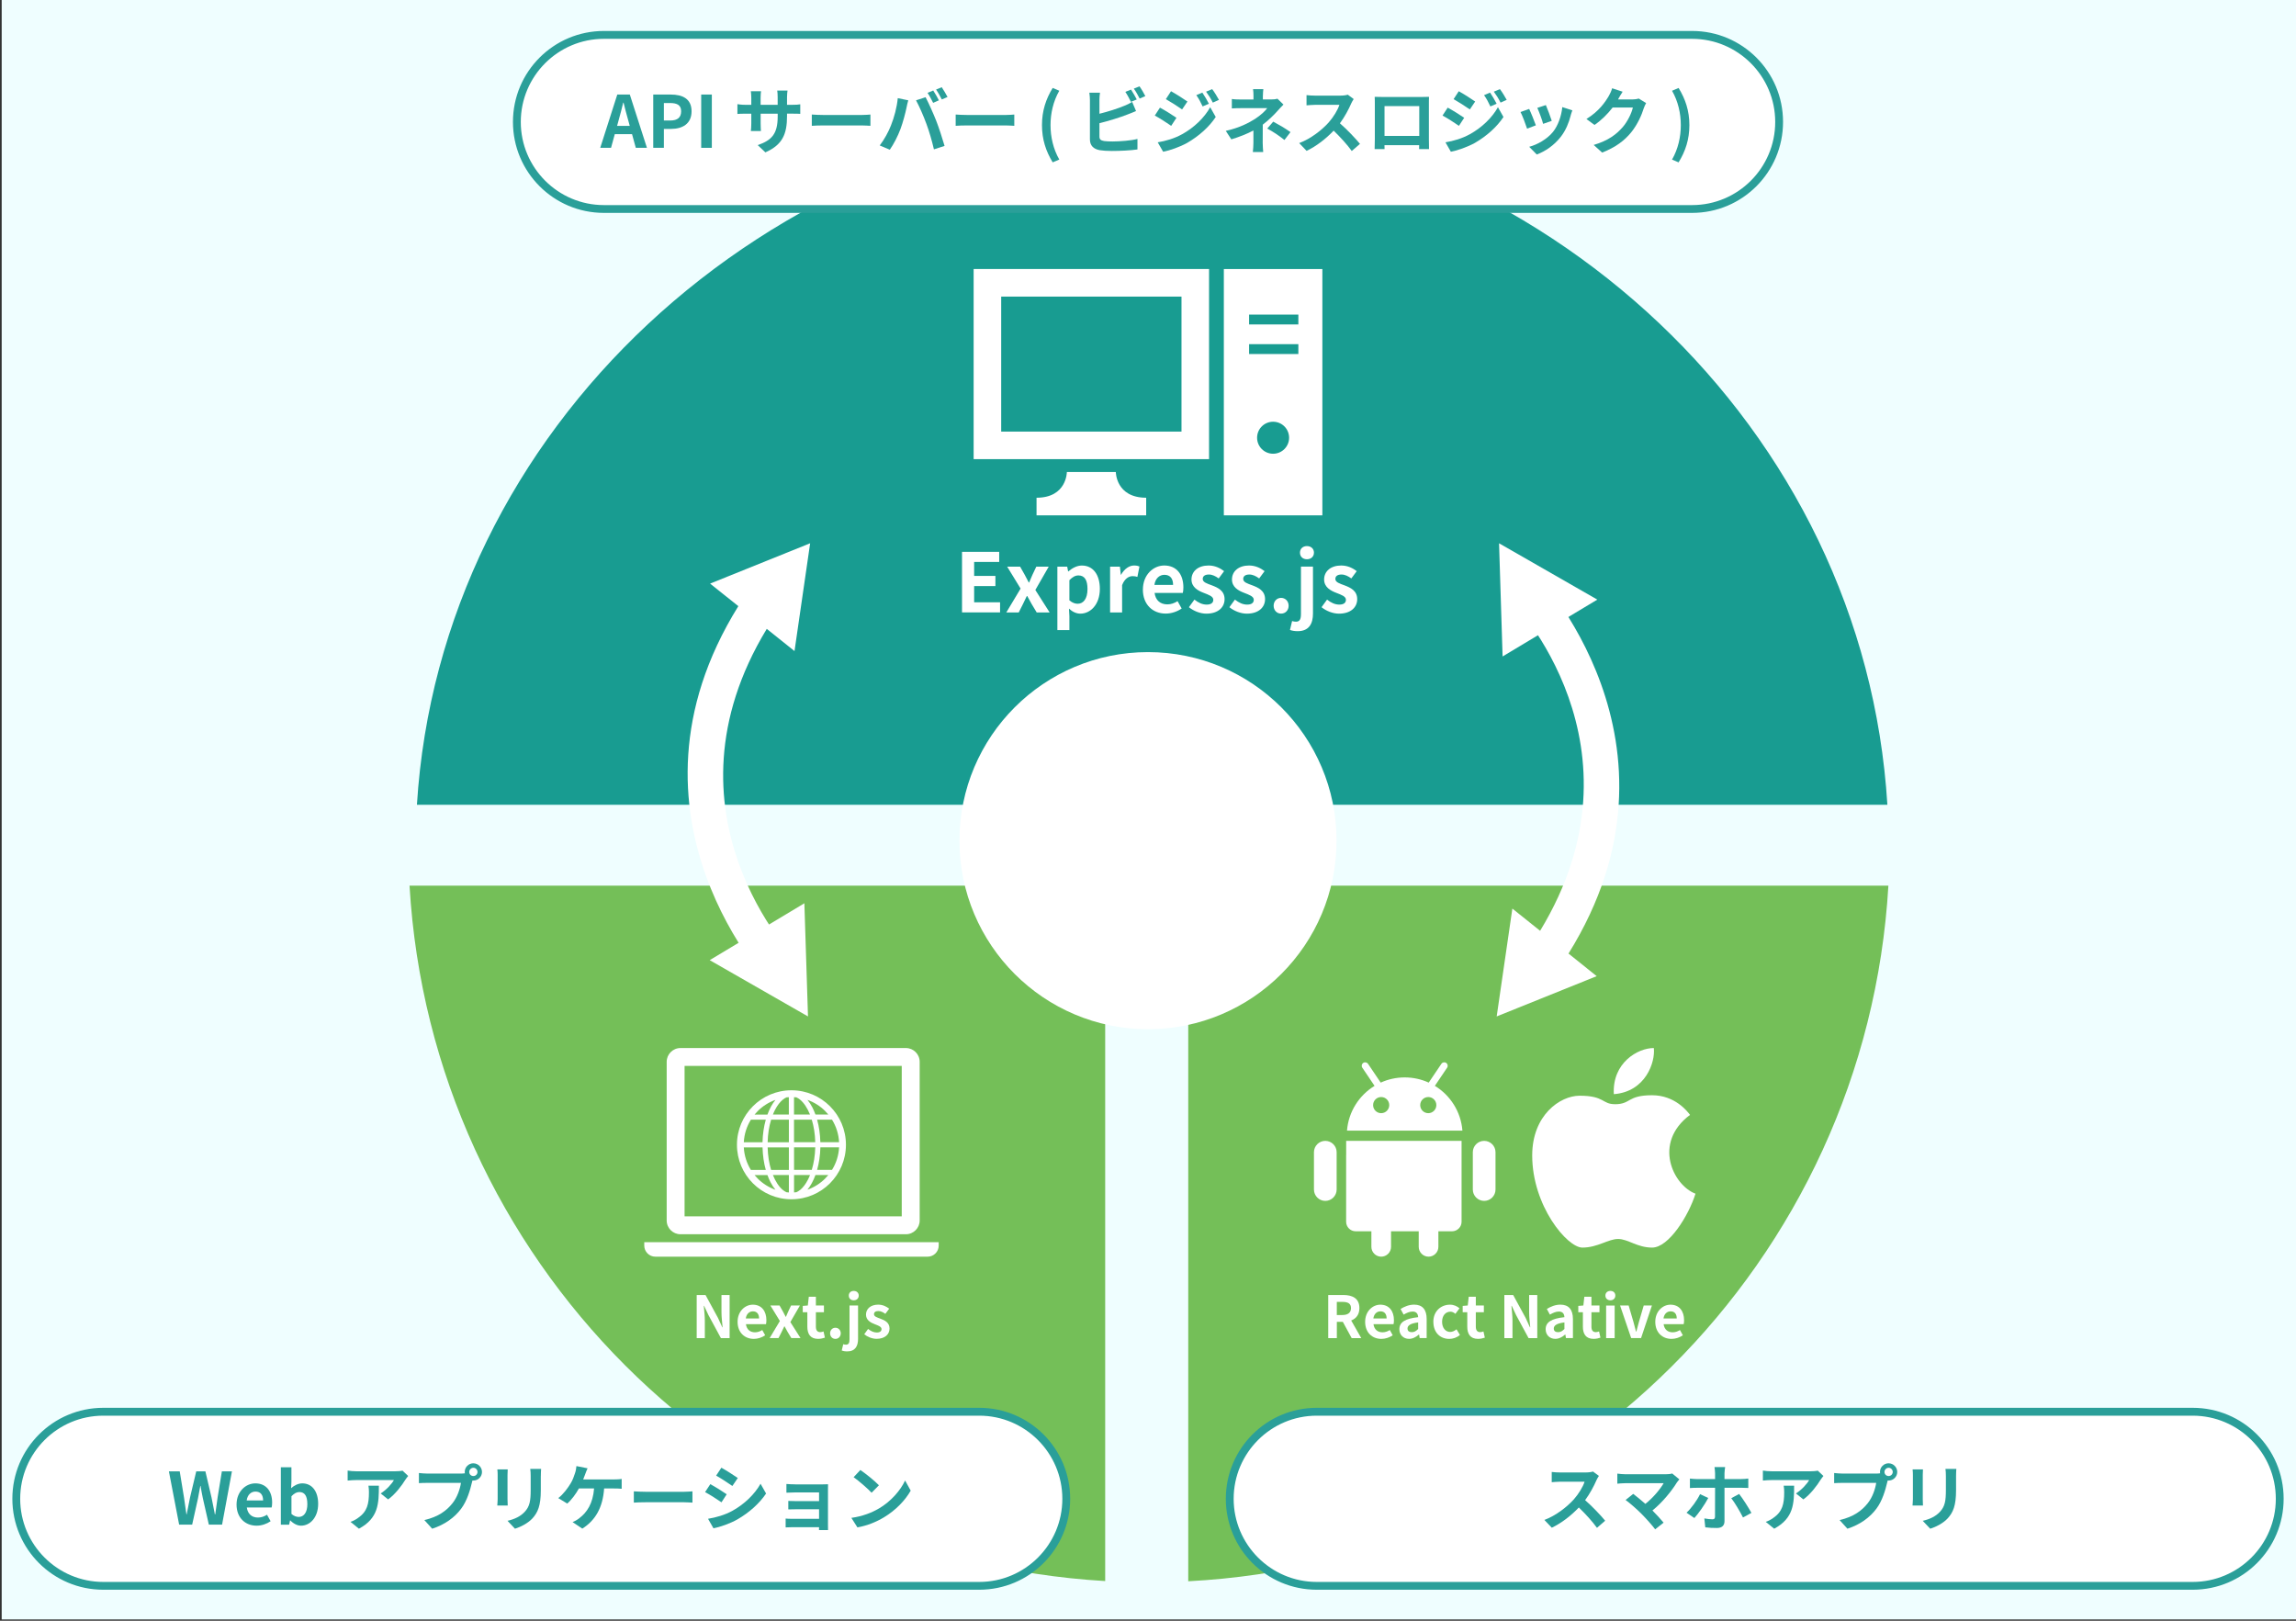
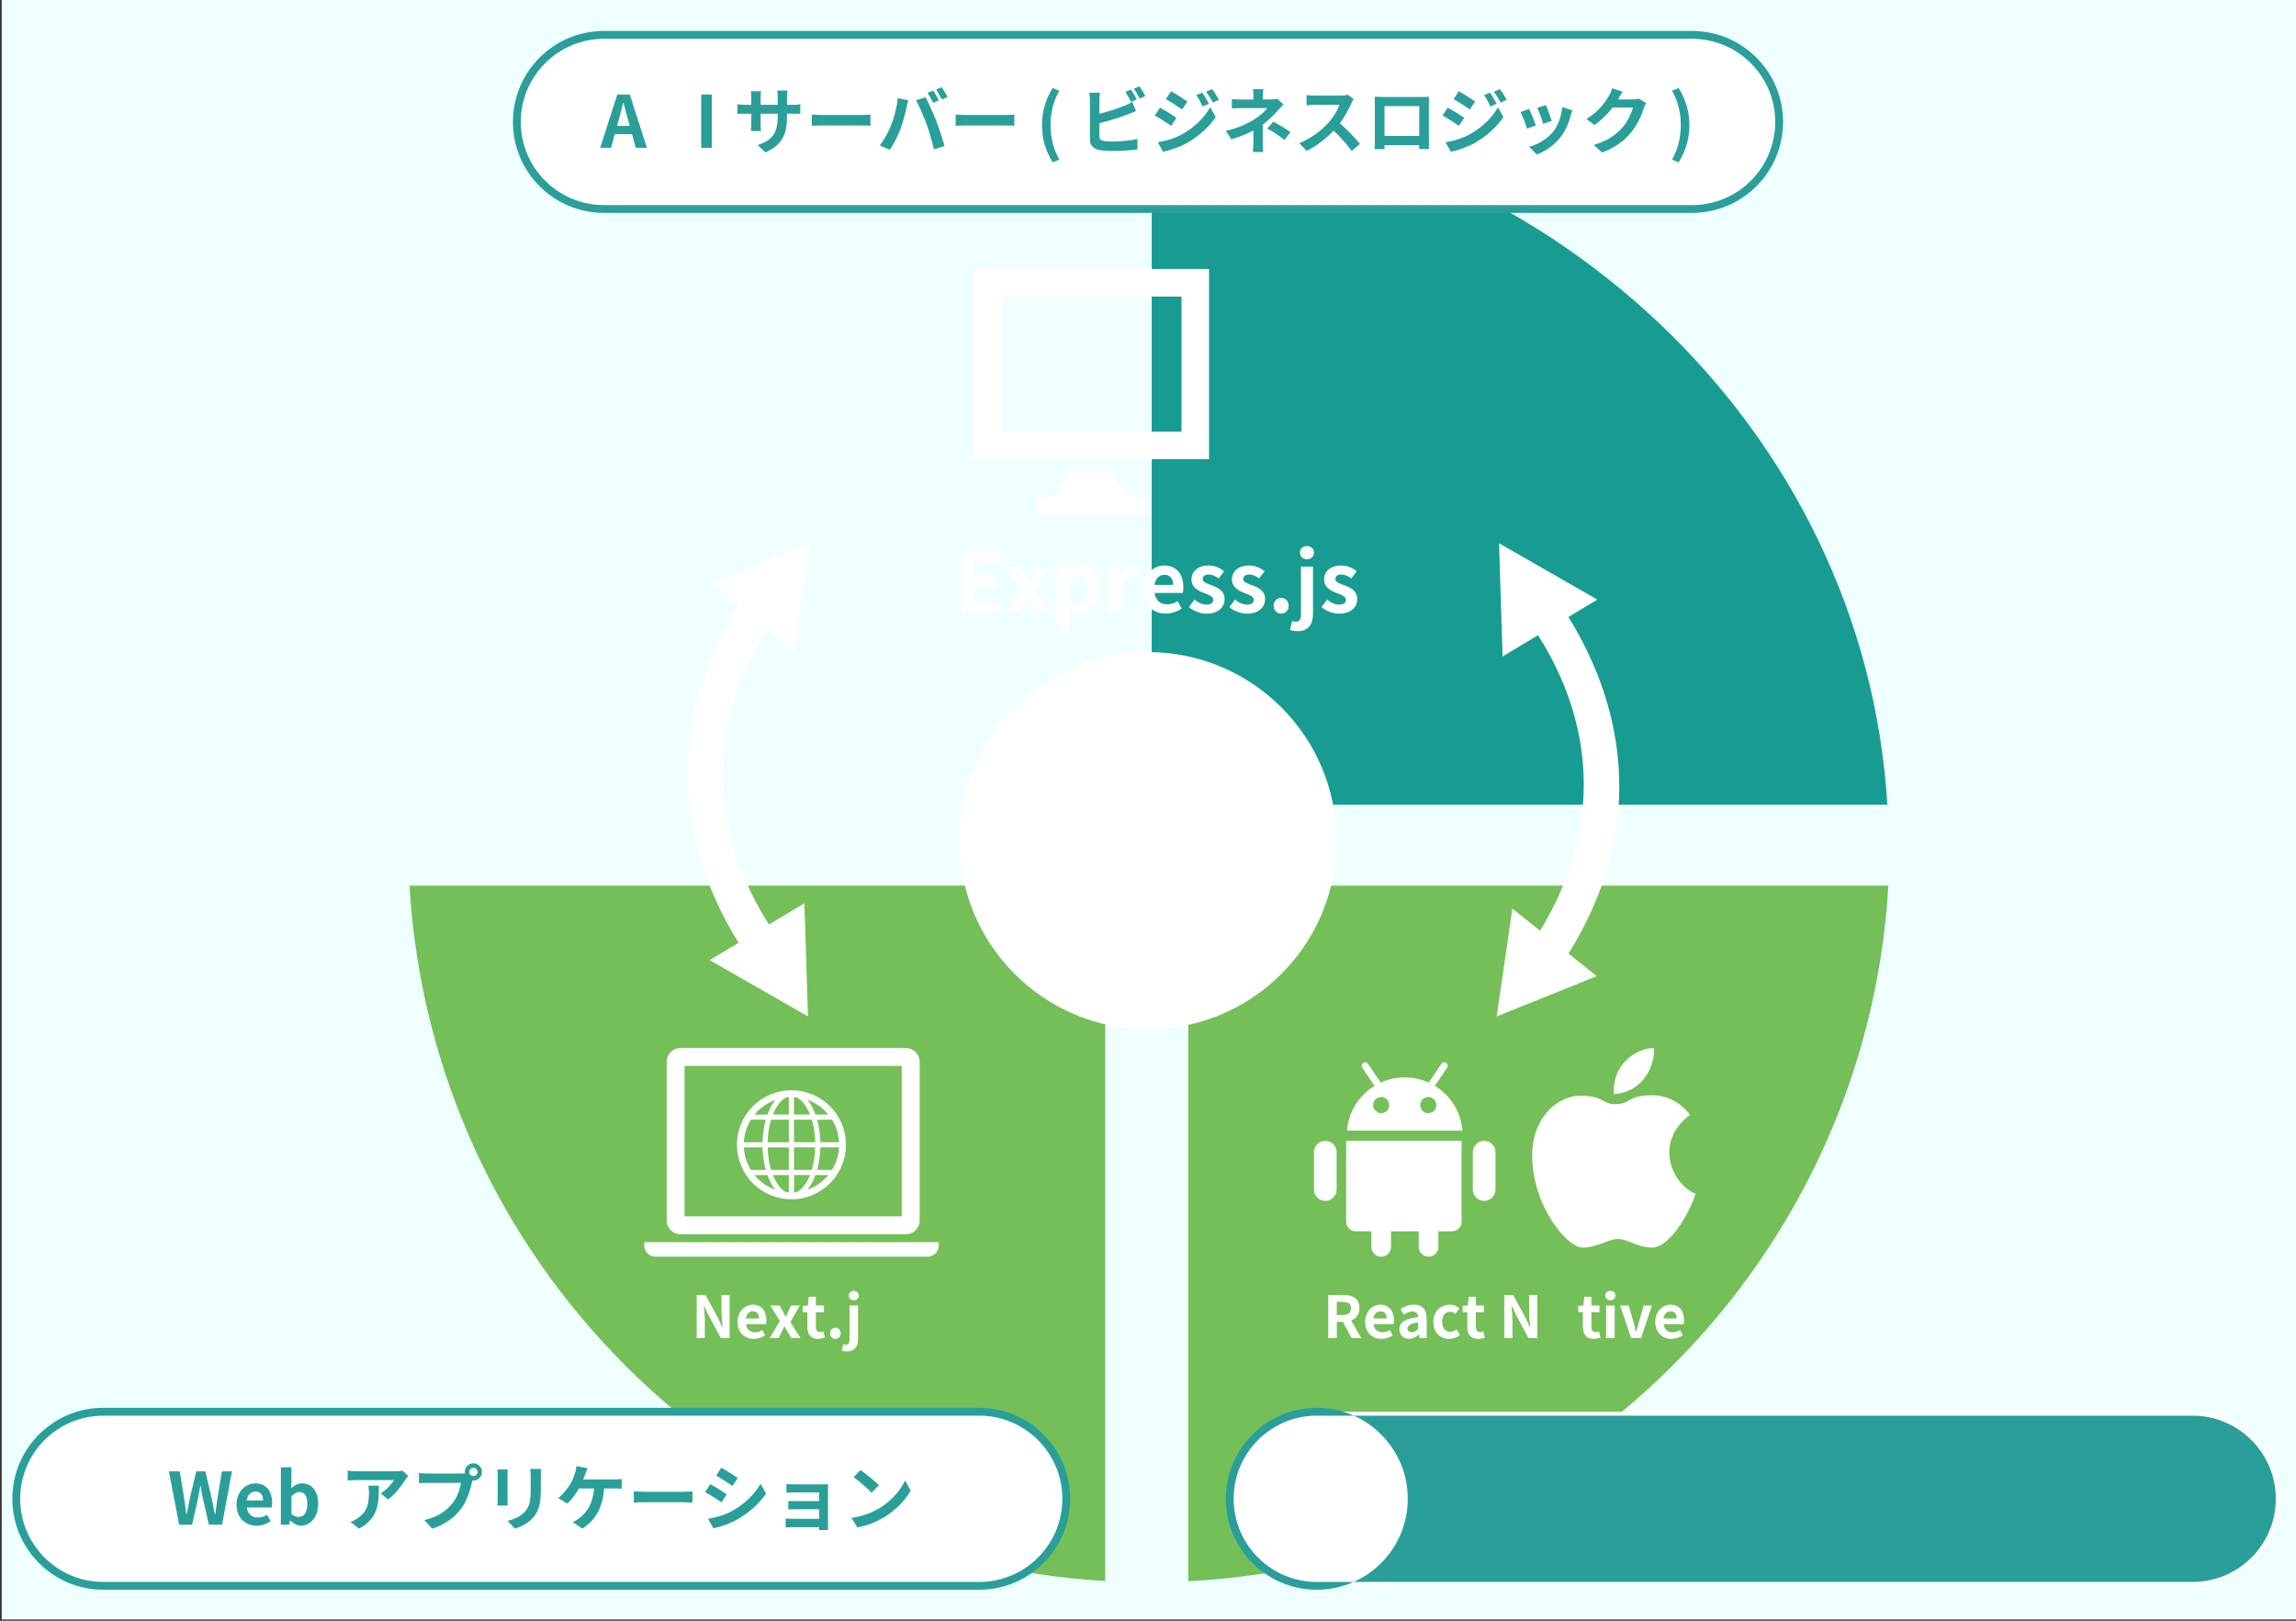
<svg xmlns="http://www.w3.org/2000/svg" id="_レイヤー_2" data-name="レイヤー 2" viewBox="0 0 680 480">
  <rect x="0" y="0" width="680" height="480" fill="#333333" stroke="none" />
  <defs>
    <style>
      .cls-1, .cls-2 {
        fill: #fff;
      }

      .cls-3 {
        fill: #effeff;
      }

      .cls-4 {
        fill: #189c91;
      }

      .cls-5 {
        fill: #2a9f99;
      }

      .cls-6 {
        fill: #74bf58;
      }

      .cls-2 {
        fill-rule: evenodd;
      }
    </style>
  </defs>
  <rect class="cls-3" x=".5" y="-.38" width="680" height="480" />
  <g>
-     <path class="cls-4" d="m123.48,238.35h220.86s0-206.08,0-206.08c-118.76,6.1-213.96,95-220.86,206.08Z" />
    <path class="cls-6" d="m559.28,262.3c-6.5,111.24-95.92,200.21-207.36,206.01v-206.01h207.36Z" />
    <path class="cls-6" d="m327.32,262.3v205.95c-110.81-6.44-199.55-95.16-206.03-205.95h206.03Z" />
    <path class="cls-4" d="m558.98,238.34h-217.88V31.98c117.15,6.11,211.07,95.14,217.88,206.37Z" />
    <g>
      <g>
        <path class="cls-1" d="m424.96,321.59l3.63-5.38c.32-.47.19-1.11-.28-1.42-.47-.32-1.11-.19-1.42.28l-3.75,5.56c-2.17-.99-4.57-1.54-7.11-1.54s-4.94.55-7.11,1.54l-3.75-5.56c-.32-.47-.96-.59-1.42-.28-.47.32-.59.96-.28,1.42l3.63,5.38c-4.56,2.79-7.72,7.64-8.16,13.26h34.18c-.44-5.62-3.6-10.48-8.16-13.26Zm-15.9,8.09c-1.32,0-2.39-1.07-2.39-2.39s1.07-2.39,2.39-2.39,2.39,1.07,2.39,2.39c0,1.32-1.07,2.39-2.39,2.39Zm13.95,0c-1.32,0-2.39-1.07-2.39-2.39s1.07-2.39,2.39-2.39,2.39,1.07,2.39,2.39c0,1.32-1.07,2.39-2.39,2.39Z" />
        <path class="cls-1" d="m398.68,342.07v19.77c0,1.55,1.27,2.82,2.82,2.82h4.66v4.61c0,1.6,1.31,2.91,2.91,2.91s2.91-1.31,2.91-2.91v-4.61h8.2v4.61c0,1.6,1.31,2.91,2.91,2.91s2.91-1.31,2.91-2.91v-4.61h4.05c1.55,0,2.82-1.27,2.82-2.82v-23.96h-34.18v4.19Z" />
        <path class="cls-1" d="m392.51,337.88c-1.85,0-3.36,1.51-3.36,3.36v11.06c0,1.85,1.51,3.36,3.36,3.36s3.36-1.51,3.36-3.36v-11.06c0-1.85-1.51-3.36-3.36-3.36Z" />
        <path class="cls-1" d="m439.56,337.88c-1.85,0-3.36,1.51-3.36,3.36v11.06c0,1.85,1.51,3.36,3.36,3.36s3.36-1.51,3.36-3.36v-11.06c0-1.85-1.51-3.36-3.36-3.36Z" />
      </g>
      <path class="cls-2" d="m478.29,327.03c4.82,0,3.58-2.66,11.01-2.66,6.75,0,10.45,4.76,11.23,5.82-11.11,8.28-5.01,20.84,1.62,23.34-2.01,6.44-7.89,15.96-12.85,15.96-4.41,0-7.14-2.55-10.07-2.55s-6.07,2.55-10.58,2.55-14.86-12.39-14.86-27.29c0-11.94,8.26-17.69,14.04-17.69,7.43,0,6.61,2.51,10.46,2.51h0Zm-.33-2.98c-.5-9.31,7.13-13.68,11.85-13.66.48,4.13-2.41,12.95-11.85,13.66h0Z" />
    </g>
    <g>
      <path class="cls-1" d="m201.53,365.54h66.77c2.25,0,4.08-1.84,4.08-4.08v-46.99c0-2.25-1.84-4.08-4.08-4.08h-66.77c-2.25,0-4.08,1.84-4.08,4.08v46.99c0,2.25,1.84,4.08,4.08,4.08Zm1.22-49.85h64.32v44.54h-64.32v-44.54Z" />
      <path class="cls-1" d="m190.81,367.89v1.02c0,1.8,1.47,3.27,3.27,3.27h80.66c1.8,0,3.27-1.47,3.27-3.27v-1.02h-87.2Z" />
      <path class="cls-1" d="m234.4,322.9c-8.92,0-16.14,7.23-16.14,16.14,0,8.92,7.23,16.14,16.14,16.14s16.14-7.23,16.14-16.14c0-8.92-7.23-16.14-16.14-16.14Zm-9.99,6.16c1.47-1.47,3.26-2.61,5.26-3.32-.96,1.16-1.76,2.64-2.38,4.36h-3.82c.3-.36.61-.7.94-1.03Zm-2.02,2.55h4.41c-.57,2.01-.91,4.28-.97,6.68h-5.54c.13-2.45.88-4.72,2.1-6.68Zm0,14.88c-1.22-1.96-1.97-4.24-2.1-6.68h5.55c.06,2.4.39,4.67.96,6.68h-4.41Zm2.02,2.55c-.33-.33-.64-.68-.94-1.03h3.82c.27.74.57,1.45.9,2.09.44.85.93,1.61,1.47,2.26-2-.71-3.79-1.85-5.26-3.32Zm9.23,4.12c-.24-.01-.47-.03-.7-.06-.37-.17-.74-.39-1.1-.69-1.11-.91-2.14-2.44-2.93-4.41h4.73v5.15h0Zm0-6.67h-5.26c-.6-1.97-.97-4.24-1.03-6.68h6.29v6.68h0Zm0-8.2h-6.29c.06-2.44.43-4.72,1.03-6.68h5.26v6.68Zm0-8.2h-4.73c.2-.49.4-.97.63-1.4.67-1.3,1.46-2.32,2.29-3,.36-.3.73-.53,1.1-.69.23-.02.47-.04.7-.05v5.15Zm10.75-1.03c.33.33.64.67.94,1.03h-3.82c-.27-.74-.57-1.45-.9-2.09-.44-.85-.93-1.61-1.47-2.26,2,.71,3.79,1.85,5.26,3.32Zm-9.23-4.12c.24.01.47.03.7.05.37.17.74.39,1.1.69,1.11.91,2.14,2.44,2.93,4.4h-4.73v-5.15h0Zm0,6.66h5.26c.6,1.97.97,4.24,1.03,6.68h-6.29v-6.68Zm0,8.2h6.29c-.06,2.44-.43,4.72-1.03,6.68h-5.25v-6.68Zm1.81,12.6c-.36.3-.73.52-1.1.69-.23.02-.47.04-.7.06v-5.15h4.73c-.2.49-.4.97-.63,1.4-.67,1.3-1.46,2.33-2.29,3.01Zm7.42-3.37c-1.47,1.47-3.26,2.61-5.26,3.32.96-1.16,1.75-2.64,2.38-4.36h3.82c-.3.36-.61.7-.94,1.03Zm2.02-2.55h-4.41c.57-2.01.91-4.28.97-6.68h5.54c-.13,2.45-.88,4.72-2.1,6.68Zm2.1-8.2h-5.55c-.06-2.4-.39-4.67-.96-6.68h4.41c1.22,1.96,1.97,4.24,2.1,6.68Z" />
    </g>
    <g>
      <path class="cls-1" d="m393.37,383.53h4.45c2.67,0,4.79.95,4.79,3.88,0,1.91-.96,3.1-2.43,3.67l2.98,5.22h-2.84l-2.62-4.82h-1.77v4.82h-2.55v-12.77Zm4.2,5.93c1.64,0,2.55-.69,2.55-2.05s-.91-1.84-2.55-1.84h-1.65v3.89h1.65Z" />
      <path class="cls-1" d="m404.31,391.47c0-3.12,2.21-5.07,4.5-5.07,2.65,0,4.03,1.95,4.03,4.6,0,.48-.05.95-.12,1.17h-5.94c.21,1.58,1.24,2.41,2.67,2.41.79,0,1.48-.24,2.17-.67l.86,1.55c-.95.66-2.17,1.07-3.36,1.07-2.71,0-4.81-1.88-4.81-5.06Zm6.36-.98c0-1.29-.59-2.12-1.83-2.12-1.02,0-1.91.72-2.1,2.12h3.93Z" />
      <path class="cls-1" d="m414.45,393.67c0-2.07,1.67-3.15,5.56-3.57-.05-.95-.47-1.67-1.65-1.67-.9,0-1.76.4-2.65.91l-.91-1.67c1.14-.71,2.52-1.28,4.03-1.28,2.45,0,3.7,1.46,3.7,4.26v5.63h-2.07l-.17-1.03h-.07c-.84.72-1.81,1.27-2.91,1.27-1.72,0-2.86-1.22-2.86-2.86Zm5.56-.07v-1.95c-2.36.29-3.15.95-3.15,1.81,0,.76.53,1.08,1.28,1.08s1.26-.34,1.88-.95Z" />
      <path class="cls-1" d="m424.51,391.47c0-3.21,2.31-5.07,4.93-5.07,1.19,0,2.1.47,2.81,1.07l-1.21,1.64c-.48-.41-.93-.64-1.46-.64-1.48,0-2.48,1.19-2.48,3s1.02,3,2.39,3c.69,0,1.34-.33,1.88-.78l1.02,1.67c-.93.81-2.1,1.17-3.17,1.17-2.67,0-4.7-1.86-4.7-5.06Z" />
      <path class="cls-1" d="m434.56,392.91v-4.27h-1.36v-1.88l1.5-.12.29-2.6h2.1v2.6h2.38v2h-2.38v4.27c0,1.1.45,1.62,1.31,1.62.31,0,.69-.1.95-.21l.41,1.84c-.52.17-1.19.36-2.03.36-2.29,0-3.17-1.46-3.17-3.62Z" />
      <path class="cls-1" d="m445.55,383.53h2.6l3.7,6.8,1.27,2.76h.09c-.12-1.33-.33-3.01-.33-4.46v-5.1h2.41v12.77h-2.58l-3.69-6.82-1.29-2.74h-.09c.12,1.38.31,2.98.31,4.45v5.12h-2.41v-12.77Z" />
-       <path class="cls-1" d="m457.77,393.67c0-2.07,1.67-3.15,5.56-3.57-.05-.95-.47-1.67-1.65-1.67-.9,0-1.76.4-2.65.91l-.91-1.67c1.14-.71,2.52-1.28,4.03-1.28,2.45,0,3.7,1.46,3.7,4.26v5.63h-2.07l-.17-1.03h-.07c-.84.72-1.81,1.27-2.91,1.27-1.72,0-2.86-1.22-2.86-2.86Zm5.56-.07v-1.95c-2.36.29-3.15.95-3.15,1.81,0,.76.53,1.08,1.28,1.08s1.26-.34,1.88-.95Z" />
      <path class="cls-1" d="m468.8,392.91v-4.27h-1.36v-1.88l1.5-.12.29-2.6h2.1v2.6h2.38v2h-2.38v4.27c0,1.1.45,1.62,1.31,1.62.31,0,.69-.1.95-.21l.41,1.84c-.52.17-1.19.36-2.03.36-2.29,0-3.17-1.46-3.17-3.62Z" />
      <path class="cls-1" d="m475.47,383.7c0-.83.6-1.38,1.48-1.38s1.46.55,1.46,1.38-.6,1.4-1.46,1.4-1.48-.55-1.48-1.4Zm.21,2.95h2.53v9.65h-2.53v-9.65Z" />
      <path class="cls-1" d="m479.8,386.64h2.55l1.41,4.81c.26.95.52,1.95.78,2.93h.09c.26-.98.52-1.98.78-2.93l1.41-4.81h2.43l-3.22,9.65h-2.93l-3.29-9.65Z" />
      <path class="cls-1" d="m490.24,391.47c0-3.12,2.21-5.07,4.5-5.07,2.65,0,4.03,1.95,4.03,4.6,0,.48-.05.95-.12,1.17h-5.94c.21,1.58,1.24,2.41,2.67,2.41.79,0,1.48-.24,2.17-.67l.86,1.55c-.95.66-2.17,1.07-3.36,1.07-2.71,0-4.81-1.88-4.81-5.06Zm6.36-.98c0-1.29-.59-2.12-1.83-2.12-1.02,0-1.91.72-2.1,2.12h3.93Z" />
    </g>
    <g>
      <path class="cls-1" d="m206.35,383.53h2.6l3.7,6.8,1.27,2.76h.09c-.12-1.33-.33-3.01-.33-4.46v-5.1h2.41v12.77h-2.58l-3.69-6.82-1.29-2.74h-.09c.12,1.38.31,2.98.31,4.45v5.12h-2.41v-12.77Z" />
      <path class="cls-1" d="m218.45,391.47c0-3.12,2.21-5.07,4.5-5.07,2.65,0,4.03,1.95,4.03,4.6,0,.48-.05.95-.12,1.17h-5.94c.21,1.58,1.24,2.41,2.67,2.41.79,0,1.48-.24,2.17-.67l.86,1.55c-.95.66-2.17,1.07-3.36,1.07-2.71,0-4.81-1.88-4.81-5.06Zm6.36-.98c0-1.29-.59-2.12-1.83-2.12-1.02,0-1.91.72-2.1,2.12h3.93Z" />
      <path class="cls-1" d="m230.99,391.26l-2.83-4.62h2.72l.96,1.71c.28.55.57,1.1.86,1.64h.07c.22-.53.48-1.09.71-1.64l.81-1.71h2.62l-2.83,4.91,3.01,4.74h-2.72l-1.07-1.77c-.31-.55-.62-1.14-.93-1.69h-.09c-.28.55-.53,1.12-.81,1.69l-.9,1.77h-2.62l3.01-5.03Z" />
      <path class="cls-1" d="m239.11,392.91v-4.27h-1.36v-1.88l1.5-.12.29-2.6h2.1v2.6h2.38v2h-2.38v4.27c0,1.1.45,1.62,1.31,1.62.31,0,.69-.1.95-.21l.41,1.84c-.52.17-1.19.36-2.03.36-2.29,0-3.17-1.46-3.17-3.62Z" />
      <path class="cls-1" d="m245.85,394.88c0-.95.67-1.65,1.57-1.65s1.58.71,1.58,1.65-.67,1.65-1.58,1.65-1.57-.72-1.57-1.65Z" />
      <path class="cls-1" d="m249.29,399.98l.45-1.88c.26.09.52.14.81.14.81,0,1.05-.55,1.05-1.64v-9.96h2.53v9.89c0,2.07-.79,3.7-3.22,3.7-.74,0-1.24-.12-1.62-.26Zm2.1-16.28c0-.83.6-1.38,1.46-1.38s1.48.55,1.48,1.38-.6,1.4-1.48,1.4-1.46-.55-1.46-1.4Z" />
-       <path class="cls-1" d="m255.95,395.17l1.15-1.58c.86.67,1.69,1.05,2.58,1.05.96,0,1.4-.41,1.4-1.02,0-.72-1-1.05-2.02-1.45-1.22-.46-2.58-1.21-2.58-2.83,0-1.72,1.39-2.95,3.6-2.95,1.4,0,2.48.59,3.27,1.19l-1.14,1.53c-.69-.5-1.36-.83-2.07-.83-.88,0-1.29.38-1.29.93,0,.71.9.96,1.91,1.34,1.27.48,2.69,1.12,2.69,2.91,0,1.69-1.33,3.05-3.84,3.05-1.29,0-2.7-.57-3.67-1.36Z" />
    </g>
    <circle class="cls-1" cx="340" cy="248.97" r="55.84" />
    <g>
      <g>
        <path class="cls-1" d="m288.36,135.98h69.72v-56.31h-69.72v56.31Zm8.16-48.14h53.4v39.98h-53.4v-39.98Z" />
        <path class="cls-1" d="m330.47,139.79h-14.5s0,7.62-8.98,7.62v5.21h32.47v-5.21c-8.99,0-8.99-7.62-8.99-7.62Z" />
-         <path class="cls-1" d="m362.46,79.68v72.94h29.18v-72.94h-29.18Zm14.59,54.7c-2.62,0-4.74-2.12-4.74-4.74s2.12-4.74,4.74-4.74,4.74,2.12,4.74,4.74-2.12,4.74-4.74,4.74Zm7.48-29.54h-14.59v-2.92h14.59v2.92Zm0-8.75h-14.59v-2.92h14.59v2.92Z" />
      </g>
      <g>
        <path class="cls-1" d="m284.93,163.43h11v3h-7.42v4.14h6.3v3h-6.3v4.8h7.68v3h-11.27v-17.96Z" />
        <path class="cls-1" d="m302.26,174.31l-3.97-6.49h3.83l1.36,2.4c.39.78.8,1.55,1.21,2.3h.1c.31-.75.68-1.53.99-2.3l1.14-2.4h3.68l-3.97,6.91,4.24,6.66h-3.83l-1.5-2.5c-.44-.78-.87-1.6-1.31-2.37h-.12c-.39.78-.75,1.57-1.14,2.37l-1.26,2.5h-3.68l4.24-7.08Z" />
        <path class="cls-1" d="m313.16,167.82h2.91l.27,1.41h.07c1.14-.97,2.54-1.74,4-1.74,3.34,0,5.33,2.74,5.33,6.91,0,4.65-2.79,7.34-5.77,7.34-1.19,0-2.33-.53-3.37-1.48l.12,2.23v4.12h-3.56v-18.78Zm8.92,6.62c0-2.59-.82-4.02-2.69-4.02-.92,0-1.75.46-2.67,1.41v5.96c.85.75,1.72,1.02,2.45,1.02,1.65,0,2.91-1.41,2.91-4.36Z" />
        <path class="cls-1" d="m328.77,167.82h2.91l.27,2.4h.07c.99-1.77,2.45-2.74,3.85-2.74.75,0,1.19.12,1.6.29l-.61,3.08c-.49-.15-.87-.22-1.43-.22-1.07,0-2.35.7-3.1,2.67v8.09h-3.56v-13.57Z" />
        <path class="cls-1" d="m338.49,174.6c0-4.39,3.1-7.12,6.32-7.12,3.73,0,5.67,2.74,5.67,6.47,0,.68-.07,1.33-.17,1.65h-8.36c.29,2.23,1.74,3.39,3.76,3.39,1.11,0,2.08-.34,3.05-.95l1.21,2.18c-1.33.92-3.05,1.5-4.73,1.5-3.8,0-6.76-2.64-6.76-7.12Zm8.94-1.38c0-1.82-.82-2.98-2.57-2.98-1.43,0-2.69,1.02-2.96,2.98h5.53Z" />
        <path class="cls-1" d="m352.13,179.81l1.62-2.23c1.21.95,2.37,1.48,3.63,1.48,1.36,0,1.96-.58,1.96-1.43,0-1.02-1.41-1.48-2.83-2.04-1.72-.65-3.63-1.7-3.63-3.97,0-2.42,1.96-4.14,5.06-4.14,1.96,0,3.49.82,4.6,1.67l-1.6,2.16c-.97-.7-1.91-1.16-2.91-1.16-1.24,0-1.82.53-1.82,1.31,0,.99,1.26,1.36,2.69,1.89,1.79.68,3.78,1.58,3.78,4.1,0,2.37-1.87,4.29-5.4,4.29-1.82,0-3.8-.8-5.16-1.91Z" />
        <path class="cls-1" d="m364.12,179.81l1.62-2.23c1.21.95,2.37,1.48,3.63,1.48,1.36,0,1.96-.58,1.96-1.43,0-1.02-1.41-1.48-2.83-2.04-1.72-.65-3.63-1.7-3.63-3.97,0-2.42,1.96-4.14,5.06-4.14,1.96,0,3.49.82,4.6,1.67l-1.6,2.16c-.97-.7-1.91-1.16-2.91-1.16-1.24,0-1.82.53-1.82,1.31,0,.99,1.26,1.36,2.69,1.89,1.79.68,3.78,1.58,3.78,4.1,0,2.37-1.87,4.29-5.4,4.29-1.82,0-3.8-.8-5.16-1.91Z" />
        <path class="cls-1" d="m377.21,179.4c0-1.33.94-2.33,2.21-2.33s2.23.99,2.23,2.33-.94,2.33-2.23,2.33-2.21-1.02-2.21-2.33Z" />
        <path class="cls-1" d="m382.05,186.57l.63-2.64c.36.12.73.19,1.14.19,1.14,0,1.48-.78,1.48-2.3v-14.01h3.56v13.91c0,2.91-1.11,5.21-4.53,5.21-1.04,0-1.75-.17-2.28-.36Zm2.96-22.9c0-1.16.85-1.94,2.06-1.94s2.08.78,2.08,1.94-.85,1.96-2.08,1.96-2.06-.78-2.06-1.96Z" />
        <path class="cls-1" d="m391.41,179.81l1.62-2.23c1.21.95,2.37,1.48,3.63,1.48,1.36,0,1.96-.58,1.96-1.43,0-1.02-1.41-1.48-2.83-2.04-1.72-.65-3.63-1.7-3.63-3.97,0-2.42,1.96-4.14,5.06-4.14,1.96,0,3.49.82,4.6,1.67l-1.6,2.16c-.97-.7-1.91-1.16-2.91-1.16-1.24,0-1.82.53-1.82,1.31,0,.99,1.26,1.36,2.69,1.89,1.79.68,3.78,1.58,3.78,4.1,0,2.37-1.87,4.29-5.4,4.29-1.82,0-3.8-.8-5.16-1.91Z" />
      </g>
    </g>
    <g>
      <g>
        <path class="cls-1" d="m178.86,61.9c-14.22,0-25.78-11.57-25.78-25.78s11.56-25.78,25.78-25.78h322.28c14.22,0,25.78,11.57,25.78,25.78s-11.56,25.78-25.78,25.78H178.86Z" />
        <path class="cls-5" d="m501.14,11.5c13.57,0,24.62,11.04,24.62,24.62s-11.04,24.62-24.62,24.62H178.86c-13.57,0-24.62-11.04-24.62-24.62s11.04-24.62,24.62-24.62h322.28m0-2.33H178.86c-14.88,0-26.94,12.06-26.94,26.94s12.06,26.94,26.94,26.94h322.28c14.88,0,26.94-12.06,26.94-26.94s-12.06-26.94-26.94-26.94h0Z" />
      </g>
      <g>
        <path class="cls-5" d="m182.82,28h3.71l5.07,15.78h-3.3l-1.11-4.05h-5.11l-1.11,4.05h-3.2l5.05-15.78Zm-.06,9.29h3.75l-.47-1.73c-.49-1.64-.92-3.45-1.36-5.15h-.11c-.41,1.73-.87,3.51-1.34,5.15l-.47,1.73Z" />
-         <path class="cls-5" d="m193.46,28h5.18c3.49,0,6.18,1.24,6.18,4.96s-2.71,5.22-6.09,5.22h-2.11v5.6h-3.15v-15.78Zm5.05,7.69c2.17,0,3.22-.92,3.22-2.73s-1.15-2.45-3.32-2.45h-1.79v5.18h1.9Z" />
        <path class="cls-5" d="m207.67,28h3.15v15.78h-3.15v-15.78Z" />
        <path class="cls-5" d="m226.69,45.13l-2.28-2.15c4.11-1.43,5.92-3.26,5.92-8.5v-.81h-5.05v2.9c0,.94.06,1.81.08,2.24h-2.98c.06-.43.13-1.28.13-2.24v-2.9h-1.81c-1.07,0-1.83.04-2.3.08v-2.9c.36.06,1.24.19,2.3.19h1.81v-2.11c0-.62-.06-1.28-.13-1.92h3.02c-.06.4-.13,1.09-.13,1.92v2.11h5.05v-2.24c0-.85-.06-1.56-.13-1.98h3.05c-.06.43-.15,1.13-.15,1.98v2.24h1.58c1.13,0,1.77-.04,2.34-.15v2.83c-.47-.04-1.21-.06-2.34-.06h-1.58v.7c0,5.28-1.28,8.5-6.41,10.76Z" />
        <path class="cls-5" d="m243.86,34.05h11.44c1,0,1.94-.09,2.49-.13v3.34c-.51-.02-1.6-.11-2.49-.11h-11.44c-1.21,0-2.64.04-3.43.11v-3.34c.77.06,2.32.13,3.43.13Z" />
        <path class="cls-5" d="m265.89,29.07l3.11.64c-.19.62-.43,1.66-.51,2.13-.3,1.49-1.06,4.43-1.81,6.41-.77,2.07-2.02,4.49-3.15,6.09l-2.98-1.26c1.34-1.75,2.6-4.05,3.32-5.92.96-2.39,1.77-5.39,2.02-8.09Zm5.41.64l2.83-.92c.87,1.64,2.34,4.92,3.15,6.99.75,1.92,1.87,5.33,2.47,7.43l-3.15,1.02c-.6-2.54-1.36-5.22-2.22-7.52-.81-2.24-2.19-5.39-3.09-7.01Zm6.77,0l-1.7.75c-.45-.87-1.09-2.15-1.66-2.96l1.68-.7c.53.79,1.28,2.13,1.68,2.92Zm2.56-.98l-1.7.72c-.43-.87-1.13-2.13-1.7-2.92l1.68-.7c.55.81,1.34,2.15,1.72,2.9Z" />
        <path class="cls-5" d="m286.47,34.05h11.44c1,0,1.94-.09,2.49-.13v3.34c-.51-.02-1.6-.11-2.49-.11h-11.44c-1.21,0-2.64.04-3.43.11v-3.34c.77.06,2.32.13,3.43.13Z" />
        <path class="cls-5" d="m308.6,37.05c0-4.24,1.17-7.73,3.17-11.01l1.96.83c-1.79,3.11-2.6,6.71-2.6,10.18s.81,7.09,2.6,10.2l-1.96.83c-2-3.3-3.17-6.75-3.17-11.03Z" />
        <path class="cls-5" d="m325.62,29.66v4.03c2.51-.62,5.47-1.55,7.37-2.36.77-.3,1.49-.64,2.32-1.15l1.15,2.71c-.83.34-1.79.75-2.49,1-2.15.85-5.58,1.92-8.35,2.6v3.94c0,.92.43,1.15,1.38,1.34.64.08,1.51.13,2.47.13,2.22,0,5.67-.28,7.41-.75v3.11c-2,.3-5.24.45-7.58.45-1.38,0-2.66-.08-3.58-.23-1.85-.34-2.92-1.36-2.92-3.2v-11.61c0-.47-.06-1.58-.17-2.21h3.15c-.11.64-.17,1.62-.17,2.21Zm11.06-.21l-1.73.72c-.43-.87-1.09-2.13-1.66-2.96l1.68-.68c.53.79,1.3,2.13,1.7,2.92Zm2.53-.98l-1.68.72c-.45-.89-1.13-2.13-1.73-2.94l1.68-.68c.58.79,1.36,2.15,1.73,2.9Z" />
        <path class="cls-5" d="m348.43,34.88l-1.56,2.39c-1.21-.85-3.43-2.28-4.86-3.05l1.53-2.34c1.45.77,3.79,2.24,4.88,3Zm1.7,4.86c3.62-2.02,6.6-4.94,8.29-7.99l1.64,2.9c-1.96,2.96-4.98,5.65-8.46,7.67-2.17,1.21-5.24,2.28-7.12,2.62l-1.6-2.79c2.39-.4,4.94-1.13,7.24-2.41Zm1.55-9.67l-1.58,2.34c-1.19-.83-3.41-2.26-4.81-3.05l1.53-2.34c1.41.77,3.75,2.26,4.86,3.05Zm6.35.66l-1.85.79c-.62-1.34-1.11-2.26-1.87-3.34l1.79-.75c.6.89,1.45,2.32,1.94,3.3Zm2.98-1.15l-1.81.81c-.68-1.34-1.21-2.17-2-3.24l1.81-.75c.66.85,1.49,2.24,2,3.17Z" />
        <path class="cls-5" d="m374.02,28.34v1.11h2.56c.66,0,1.26-.06,1.77-.21l1.77,1.73c-.55.53-1.19,1.26-1.66,1.77-1.09,1.24-2.71,2.83-4.47,4.18,0,1.7-.02,4.03-.02,5.37,0,.85.09,2.07.15,2.73h-3.07c.08-.6.17-1.87.17-2.73v-3.64c-1.96,1.04-4.24,1.92-6.54,2.62l-1.64-2.51c4.11-.92,6.84-2.39,8.69-3.56,1.64-1.07,2.96-2.3,3.58-3.17h-7.71c-.77,0-2.11.02-2.77.08v-2.79c.81.13,1.98.15,2.73.15h3.68v-1.11c0-.66-.04-1.43-.13-1.96h3.05c-.06.51-.13,1.3-.13,1.96Zm1.3,9.73l1.77-2.04c1.96,1.07,3.07,1.68,5.11,3.09l-1.79,2.34c-1.85-1.47-3.24-2.36-5.09-3.39Z" />
        <path class="cls-5" d="m400.18,30.66c-.72,1.66-1.92,3.94-3.34,5.86,2.11,1.83,4.69,4.56,5.94,6.09l-2.43,2.11c-1.38-1.92-3.37-4.09-5.37-6.03-2.26,2.39-5.09,4.6-8.01,5.99l-2.19-2.3c3.43-1.28,6.73-3.88,8.73-6.11,1.41-1.6,2.71-3.71,3.17-5.22h-7.22c-.9,0-2.07.13-2.51.15v-3.03c.58.09,1.87.15,2.51.15h7.52c.92,0,1.77-.13,2.19-.28l1.75,1.3c-.17.23-.55.89-.75,1.32Z" />
        <path class="cls-5" d="m409.41,28.72h11.71c.53,0,1.34,0,2.11-.04-.04.64-.04,1.43-.04,2.07v10.44c0,.83.04,2.88.04,2.96h-2.94s.02-.53.02-1.15h-10.27c.02.6.02,1.09.02,1.15h-2.94c0-.11.06-1.96.06-2.98v-10.42c0-.6,0-1.47-.04-2.07.87.02,1.68.04,2.26.04Zm.64,11.54h10.29v-8.84h-10.29v8.84Z" />
        <path class="cls-5" d="m433.65,34.88l-1.56,2.39c-1.21-.85-3.43-2.28-4.86-3.05l1.53-2.34c1.45.77,3.79,2.24,4.88,3Zm1.7,4.86c3.62-2.02,6.6-4.94,8.29-7.99l1.64,2.9c-1.96,2.96-4.98,5.65-8.46,7.67-2.17,1.21-5.24,2.28-7.12,2.62l-1.6-2.79c2.39-.4,4.94-1.13,7.24-2.41Zm1.55-9.67l-1.58,2.34c-1.19-.83-3.41-2.26-4.81-3.05l1.53-2.34c1.41.77,3.75,2.26,4.86,3.05Zm6.35.66l-1.85.79c-.62-1.34-1.11-2.26-1.87-3.34l1.79-.75c.6.89,1.45,2.32,1.94,3.3Zm2.98-1.15l-1.81.81c-.68-1.34-1.21-2.17-2-3.24l1.81-.75c.66.85,1.49,2.24,2,3.17Z" />
        <path class="cls-5" d="m454.87,37.12l-2.6.98c-.36-1.15-1.43-3.98-1.94-4.92l2.56-.92c.53,1.09,1.55,3.66,1.98,4.86Zm10.31-2.88c-.55,2.15-1.45,4.37-2.9,6.24-1.98,2.56-4.64,4.35-7.14,5.28l-2.24-2.28c2.34-.62,5.3-2.24,7.07-4.45,1.45-1.81,2.47-4.64,2.73-7.31l2.98.96c-.26.68-.38,1.13-.51,1.55Zm-5.6,1.55l-2.56.89c-.25-1.04-1.19-3.62-1.72-4.73l2.53-.83c.41.92,1.45,3.69,1.75,4.67Z" />
        <path class="cls-5" d="m479.29,29.34s-.04.06-.06.11h4.28c.66,0,1.36-.11,1.85-.26l2.17,1.34c-.23.4-.53,1-.7,1.53-.58,1.9-1.79,4.73-3.71,7.12-2.02,2.47-4.6,4.43-8.61,6.01l-2.51-2.26c4.37-1.3,6.73-3.15,8.58-5.26,1.45-1.66,2.68-4.22,3.02-5.82h-5.99c-1.43,1.85-3.28,3.73-5.37,5.16l-2.39-1.77c3.73-2.28,5.58-5.03,6.65-6.86.32-.53.77-1.51.96-2.24l3.11,1.02c-.49.75-1.04,1.7-1.3,2.17Z" />
        <path class="cls-5" d="m495.2,47.26c1.79-3.11,2.6-6.69,2.6-10.2s-.81-7.07-2.6-10.18l1.94-.83c2.02,3.28,3.2,6.77,3.2,11.01s-1.17,7.73-3.2,11.03l-1.94-.83Z" />
      </g>
    </g>
    <g>
      <g>
        <path class="cls-1" d="m30.6,469.66c-14.22,0-25.78-11.57-25.78-25.78s11.56-25.78,25.78-25.78h259.41c14.22,0,25.78,11.57,25.78,25.78s-11.56,25.78-25.78,25.78H30.6Z" />
        <path class="cls-5" d="m290.01,419.27c13.57,0,24.62,11.04,24.62,24.62s-11.04,24.62-24.62,24.62H30.6c-13.57,0-24.62-11.04-24.62-24.62s11.04-24.62,24.62-24.62h259.41m0-2.33H30.6c-14.88,0-26.94,12.06-26.94,26.94s12.06,26.94,26.94,26.94h259.41c14.88,0,26.94-12.06,26.94-26.94s-12.06-26.94-26.94-26.94h0Z" />
      </g>
      <g>
        <path class="cls-5" d="m50.03,435.76h3.2l1.26,7.71c.23,1.66.49,3.32.72,5.03h.08c.32-1.7.66-3.39,1-5.03l1.83-7.71h2.71l1.81,7.71c.34,1.62.66,3.32,1,5.03h.11c.23-1.7.47-3.39.7-5.03l1.26-7.71h2.98l-2.92,15.78h-3.92l-1.77-7.8c-.26-1.24-.49-2.45-.68-3.66h-.08c-.21,1.21-.43,2.43-.68,3.66l-1.73,7.8h-3.86l-3.03-15.78Z" />
        <path class="cls-5" d="m70.06,445.58c0-3.86,2.73-6.26,5.56-6.26,3.28,0,4.98,2.41,4.98,5.69,0,.6-.06,1.17-.15,1.45h-7.35c.26,1.96,1.53,2.98,3.3,2.98.98,0,1.83-.3,2.68-.83l1.07,1.92c-1.17.81-2.68,1.32-4.15,1.32-3.34,0-5.94-2.32-5.94-6.26Zm7.86-1.21c0-1.6-.72-2.62-2.26-2.62-1.26,0-2.36.89-2.6,2.62h4.86Z" />
        <path class="cls-5" d="m85.99,450.29h-.08l-.28,1.26h-2.45v-17h3.13v4.28l-.09,1.92c.94-.85,2.13-1.43,3.3-1.43,2.94,0,4.71,2.41,4.71,6.05,0,4.11-2.45,6.48-5.07,6.48-1.06,0-2.21-.55-3.17-1.55Zm5.03-4.86c0-2.28-.72-3.54-2.36-3.54-.81,0-1.53.4-2.34,1.24v5.24c.75.66,1.51.89,2.15.89,1.45,0,2.56-1.24,2.56-3.83Z" />
        <path class="cls-5" d="m120.06,438.23c-1,1.66-3.02,4.35-5.11,5.84l-2.21-1.77c1.7-1.04,3.37-2.92,3.92-3.96h-11.1c-.89,0-1.6.06-2.6.15v-2.96c.81.13,1.7.21,2.6.21h11.48c.6,0,1.77-.06,2.17-.19l1.68,1.58c-.23.28-.64.79-.83,1.11Zm-13.76,14.51l-2.49-2.02c.68-.23,1.45-.6,2.24-1.17,2.71-1.88,3.22-4.13,3.22-7.63,0-.66-.04-1.24-.15-1.92h3.09c0,5.28-.11,9.63-5.9,12.74Z" />
        <path class="cls-5" d="m140.21,433.38c1.38,0,2.54,1.15,2.54,2.56s-1.15,2.54-2.54,2.54c-.08,0-.19,0-.28-.02-.06.23-.11.45-.17.64-.49,2.09-1.41,5.39-3.2,7.75-1.92,2.56-4.77,4.67-8.56,5.9l-2.32-2.56c4.22-.98,6.62-2.83,8.35-5.01,1.41-1.77,2.21-4.17,2.49-6.01h-9.91c-.98,0-2,.04-2.54.08v-3c.62.08,1.83.17,2.54.17h9.86c.3,0,.77-.02,1.21-.08-.02-.13-.04-.26-.04-.41,0-1.41,1.15-2.56,2.56-2.56Zm0,3.77c.66,0,1.21-.55,1.21-1.21s-.55-1.24-1.21-1.24-1.24.55-1.24,1.24.55,1.21,1.24,1.21Z" />
        <path class="cls-5" d="m150.31,436.83v7.2c0,.53.02,1.36.06,1.85h-3.09c.02-.41.11-1.24.11-1.88v-7.18c0-.41-.02-1.15-.09-1.64h3.07c-.04.49-.06.96-.06,1.64Zm9.86.32v4.22c0,4.58-.89,6.56-2.47,8.31-1.41,1.53-3.62,2.58-5.18,3.07l-2.21-2.34c2.11-.49,3.83-1.3,5.11-2.68,1.47-1.6,1.75-3.2,1.75-6.52v-4.05c0-.85-.04-1.53-.13-2.13h3.22c-.04.6-.08,1.28-.08,2.13Z" />
        <path class="cls-5" d="m173.32,436.6c-.17.45-.36,1-.6,1.55h9.18c.55,0,1.51-.02,2.22-.15v2.92c-.79-.09-1.73-.09-2.22-.09h-2.98c-.38,5.65-2.6,9.46-6.46,11.89l-2.88-1.94c.77-.3,1.51-.75,2.02-1.17,2.24-1.7,4-4.32,4.35-8.78h-4.5c-.85,1.56-2.17,3.37-3.45,4.47l-2.66-1.62c1.51-1.13,2.88-3.05,3.69-4.39.6-.98.98-2.09,1.24-2.9.26-.7.4-1.53.45-2.19l3.3.66c-.26.53-.53,1.28-.7,1.73Z" />
        <path class="cls-5" d="m191.15,441.81h11.44c1,0,1.94-.09,2.49-.13v3.34c-.51-.02-1.6-.11-2.49-.11h-11.44c-1.21,0-2.64.04-3.43.11v-3.34c.77.06,2.32.13,3.43.13Z" />
        <path class="cls-5" d="m215.23,442.54l-1.55,2.39c-1.21-.83-3.43-2.28-4.86-3.02l1.55-2.36c1.43.77,3.77,2.24,4.86,3Zm1.73,4.88c3.62-2.02,6.58-4.94,8.29-7.99l1.64,2.9c-1.98,2.94-4.99,5.64-8.48,7.65-2.17,1.24-5.22,2.3-7.11,2.64l-1.6-2.81c2.39-.4,4.94-1.11,7.26-2.39Zm1.55-9.69l-1.6,2.36c-1.19-.83-3.41-2.28-4.81-3.07l1.55-2.34c1.41.77,3.75,2.28,4.86,3.05Z" />
        <path class="cls-5" d="m235.55,439.62h8.05c.51,0,1.3-.02,1.64-.04-.02.28-.02.98-.02,1.43v10.69c0,.34.02,1.06.02,1.45h-2.68c.02-.19.02-.53.02-.85h-8.07c-.6,0-1.47.04-1.83.06v-2.62c.36.04,1.09.08,1.85.08h8.05v-2.83h-6.79c-.81,0-1.83.02-2.32.04v-2.51c.55.04,1.51.06,2.32.06h6.79v-2.58h-7.03c-.79,0-2.13.04-2.64.08v-2.58c.55.06,1.85.11,2.64.11Z" />
        <path class="cls-5" d="m260.31,446.76c3.64-2.15,6.41-5.41,7.75-8.29l1.66,3c-1.62,2.88-4.45,5.81-7.88,7.88-2.15,1.3-4.9,2.49-7.9,3l-1.79-2.81c3.32-.47,6.09-1.56,8.16-2.79Zm0-6.88l-2.17,2.21c-1.11-1.19-3.77-3.51-5.33-4.6l2-2.13c1.49,1,4.26,3.22,5.5,4.52Z" />
      </g>
    </g>
    <g>
      <g>
        <path class="cls-1" d="m389.99,469.66c-14.22,0-25.78-11.57-25.78-25.78s11.56-25.78,25.78-25.78h259.41c14.22,0,25.78,11.57,25.78,25.78s-11.56,25.78-25.78,25.78h-259.41Z" />
-         <path class="cls-5" d="m649.4,419.27c13.57,0,24.62,11.04,24.62,24.62s-11.04,24.62-24.62,24.62h-259.41c-13.57,0-24.62-11.04-24.62-24.62s11.04-24.62,24.62-24.62h259.41m0-2.33h-259.41c-14.88,0-26.94,12.06-26.94,26.94s12.06,26.94,26.94,26.94h259.41c14.88,0,26.94-12.06,26.94-26.94s-12.06-26.94-26.94-26.94h0Z" />
+         <path class="cls-5" d="m649.4,419.27c13.57,0,24.62,11.04,24.62,24.62s-11.04,24.62-24.62,24.62h-259.41c-13.57,0-24.62-11.04-24.62-24.62s11.04-24.62,24.62-24.62h259.41m0-2.33h-259.41c-14.88,0-26.94,12.06-26.94,26.94s12.06,26.94,26.94,26.94c14.88,0,26.94-12.06,26.94-26.94s-12.06-26.94-26.94-26.94h0Z" />
      </g>
      <g>
        <path class="cls-5" d="m472.8,438.43c-.72,1.66-1.92,3.94-3.34,5.86,2.11,1.83,4.69,4.56,5.94,6.09l-2.43,2.11c-1.38-1.92-3.37-4.09-5.37-6.03-2.26,2.39-5.09,4.6-8.01,5.99l-2.19-2.3c3.43-1.28,6.73-3.88,8.73-6.11,1.41-1.6,2.71-3.71,3.17-5.22h-7.22c-.89,0-2.07.13-2.51.15v-3.03c.58.09,1.87.15,2.51.15h7.52c.92,0,1.77-.13,2.19-.28l1.75,1.3c-.17.23-.55.89-.75,1.32Z" />
        <path class="cls-5" d="m496.66,439.02c-1.53,2.49-4.26,5.9-7.26,8.33,1.21,1.21,2.47,2.6,3.3,3.6l-2.49,1.98c-.89-1.19-2.68-3.2-4.07-4.6-1.24-1.26-3.41-3.17-4.69-4.09l2.26-1.81c.85.64,2.26,1.79,3.6,2.96,2.41-1.92,4.41-4.39,5.41-6.13h-11.27c-.85,0-2,.11-2.45.15v-2.98c.55.08,1.73.19,2.45.19h11.82c.81,0,1.53-.08,1.98-.23l2.13,1.75c-.3.34-.55.62-.72.89Z" />
        <path class="cls-5" d="m501.82,449.59l-2.32-1.58c1.43-1.34,3.13-3.68,4-5.5l2.43,1.13c-.98,1.9-2.96,4.69-4.11,5.94Zm8.92-13.25v1.7h4.94c.62,0,1.53-.06,2.11-.15v2.79c-.66-.04-1.49-.06-2.09-.06h-4.96v9.91c0,1.24-.72,2-2.24,2-1.13,0-2.39-.04-3.45-.19l-.28-2.64c.92.17,1.85.26,2.39.26s.75-.21.77-.77c.02-.79.02-7.54.02-8.54v-.02h-5.41c-.64,0-1.45.02-2.04.08v-2.81c.64.06,1.38.15,2.04.15h5.41v-1.7c0-.55-.11-1.49-.17-1.85h3.15c-.06.3-.19,1.32-.19,1.85Zm7.97,11.72l-2.49,1.36c-.92-1.81-2.43-4.39-3.47-5.71l2.32-1.26c1.09,1.36,2.79,4.05,3.64,5.6Z" />
        <path class="cls-5" d="m539.21,438.23c-1,1.66-3.02,4.35-5.11,5.84l-2.21-1.77c1.7-1.04,3.37-2.92,3.92-3.96h-11.1c-.89,0-1.6.06-2.6.15v-2.96c.81.13,1.7.21,2.6.21h11.48c.6,0,1.77-.06,2.17-.19l1.68,1.58c-.23.28-.64.79-.83,1.11Zm-13.76,14.51l-2.49-2.02c.68-.23,1.45-.6,2.24-1.17,2.71-1.88,3.22-4.13,3.22-7.63,0-.66-.04-1.24-.15-1.92h3.09c0,5.28-.11,9.63-5.9,12.74Z" />
        <path class="cls-5" d="m559.36,433.38c1.38,0,2.54,1.15,2.54,2.56s-1.15,2.54-2.54,2.54c-.08,0-.19,0-.28-.02-.06.23-.11.45-.17.64-.49,2.09-1.41,5.39-3.2,7.75-1.92,2.56-4.77,4.67-8.56,5.9l-2.32-2.56c4.22-.98,6.62-2.83,8.35-5.01,1.41-1.77,2.21-4.17,2.49-6.01h-9.91c-.98,0-2,.04-2.54.08v-3c.62.08,1.83.17,2.54.17h9.86c.3,0,.77-.02,1.21-.08-.02-.13-.04-.26-.04-.41,0-1.41,1.15-2.56,2.56-2.56Zm0,3.77c.66,0,1.21-.55,1.21-1.21s-.55-1.24-1.21-1.24-1.24.55-1.24,1.24.55,1.21,1.24,1.21Z" />
        <path class="cls-5" d="m569.46,436.83v7.2c0,.53.02,1.36.06,1.85h-3.09c.02-.41.11-1.24.11-1.88v-7.18c0-.41-.02-1.15-.09-1.64h3.07c-.04.49-.06.96-.06,1.64Zm9.86.32v4.22c0,4.58-.89,6.56-2.47,8.31-1.41,1.53-3.62,2.58-5.18,3.07l-2.22-2.34c2.11-.49,3.83-1.3,5.11-2.68,1.47-1.6,1.75-3.2,1.75-6.52v-4.05c0-.85-.04-1.53-.13-2.13h3.22c-.04.6-.08,1.28-.08,2.13Z" />
      </g>
    </g>
    <g>
      <g>
        <path class="cls-1" d="m239.93,160.9l-29.62,11.94,8.36,6.68c-38.81,62.47,9.83,112.81,10.34,113.32l7.54-7.63c-1.8-1.83-42.56-44.37-9.46-98.96l8.22,6.57,4.63-31.93Z" />
        <polygon class="cls-1" points="239.3 301.03 238.23 267.51 210.19 284.36 239.3 301.03" />
      </g>
      <g>
        <path class="cls-1" d="m443.27,301.03l29.62-11.93-8.35-6.69c38.84-62.45-9.78-112.81-10.29-113.33l-7.54,7.63c1.79,1.83,42.54,44.39,9.42,98.96l-8.22-6.58-4.64,31.93Z" />
        <polygon class="cls-1" points="443.97 160.9 445.02 194.42 473.07 177.58 443.97 160.9" />
      </g>
    </g>
  </g>
</svg>